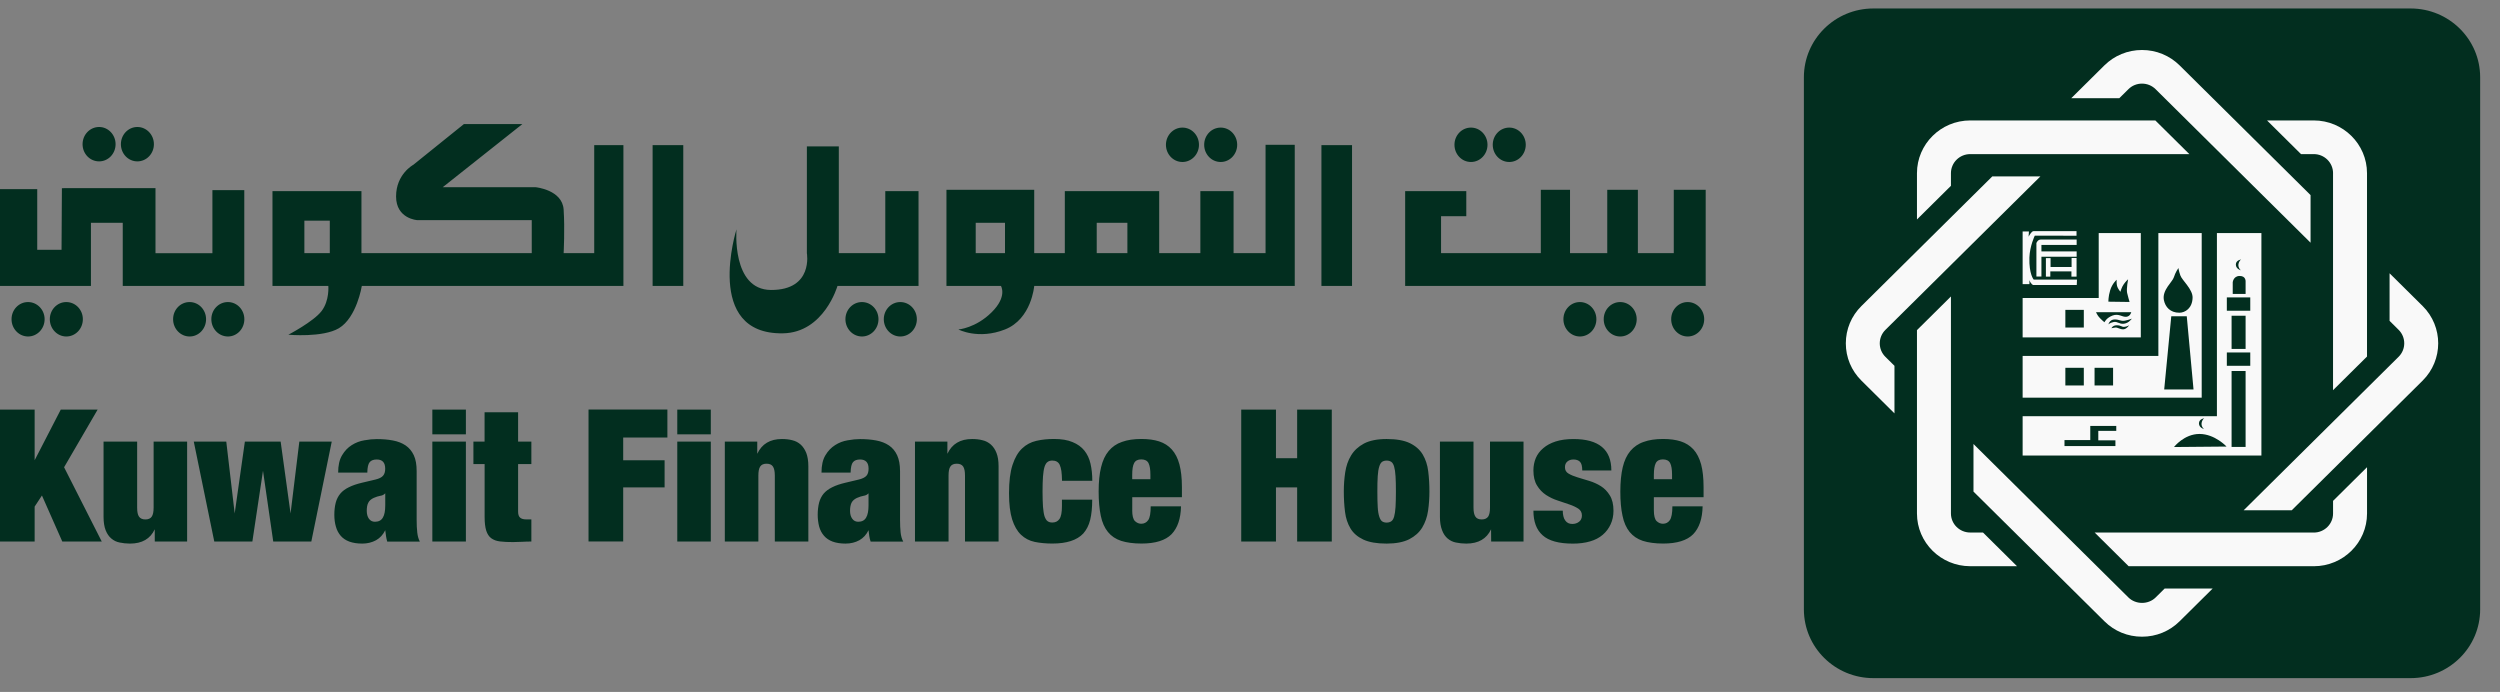
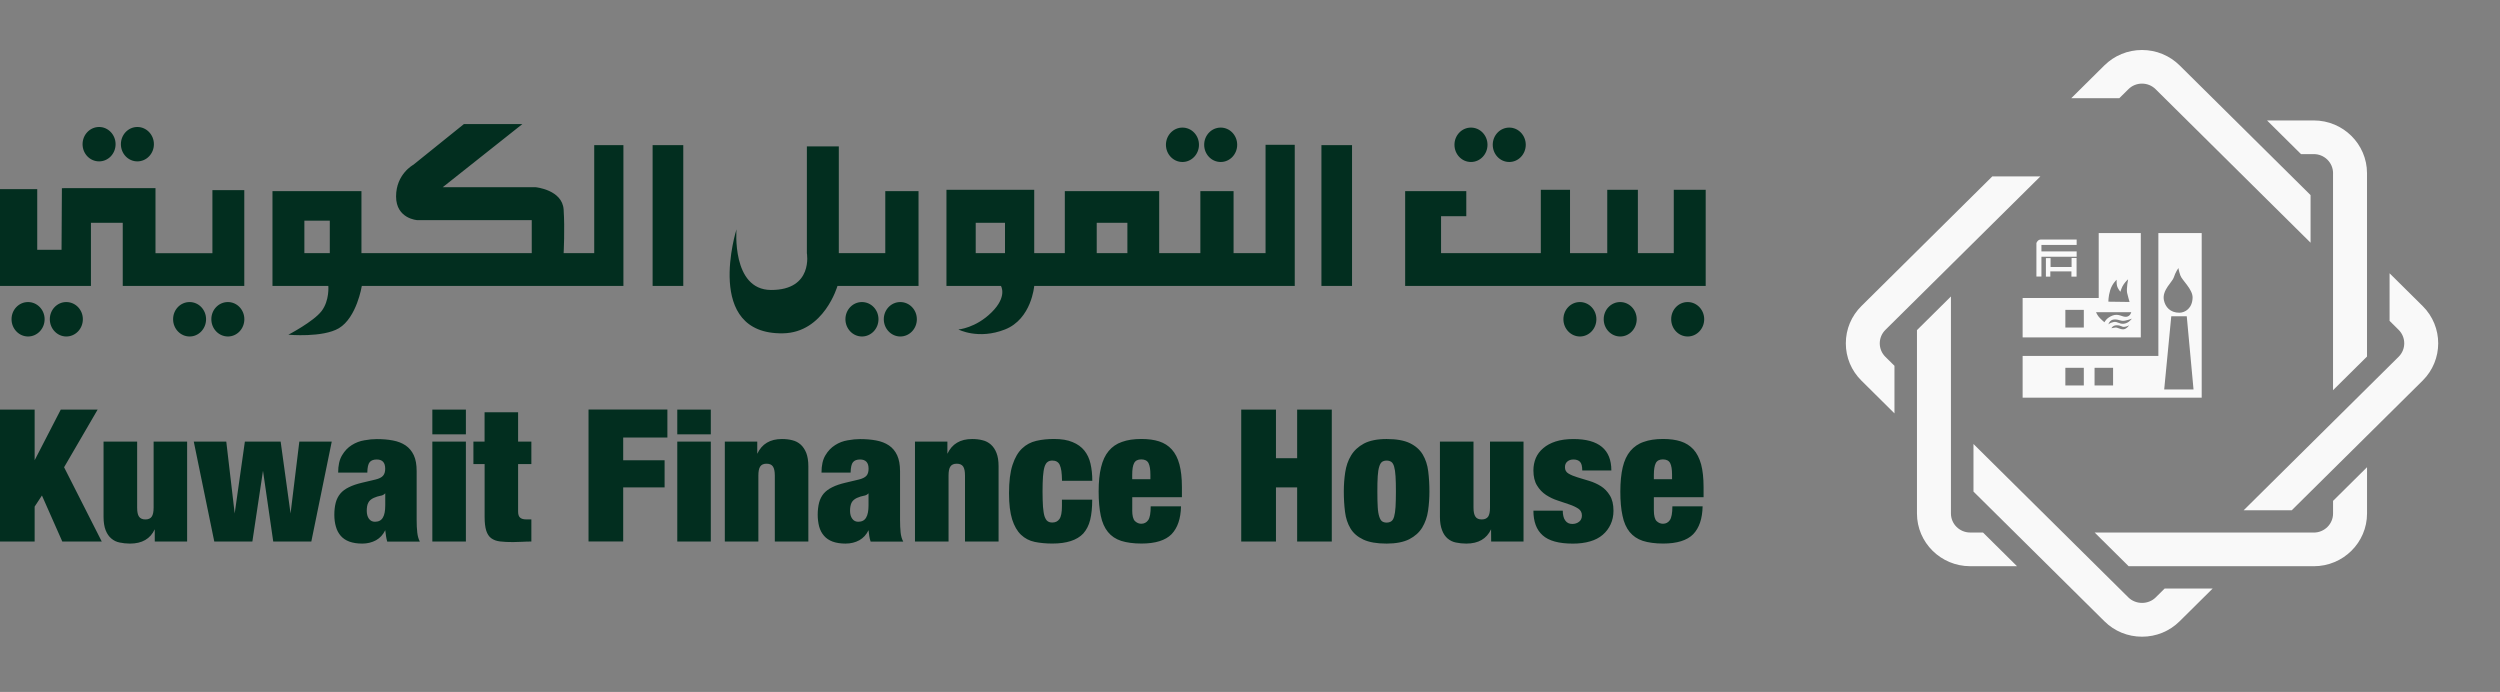
<svg xmlns="http://www.w3.org/2000/svg" width="112" height="31" viewBox="0 0 112 31" fill="none">
  <rect x="0" y="0" width="112" height="31" fill="#808080" stroke="none" />
  <path fill-rule="evenodd" clip-rule="evenodd" d="M63.977 22.884C63.936 23.169 63.845 23.416 63.715 23.635C63.581 23.854 63.387 24.027 63.133 24.158C62.882 24.285 62.543 24.353 62.121 24.353C61.681 24.353 61.335 24.293 61.08 24.174C60.822 24.052 60.63 23.888 60.503 23.676C60.375 23.464 60.292 23.216 60.257 22.932C60.221 22.647 60.203 22.343 60.203 22.018C60.203 21.725 60.223 21.435 60.266 21.157C60.309 20.877 60.394 20.624 60.528 20.406C60.662 20.182 60.856 20.005 61.108 19.869C61.36 19.738 61.695 19.668 62.121 19.668C62.56 19.668 62.907 19.73 63.162 19.853C63.417 19.977 63.61 20.148 63.738 20.362C63.867 20.578 63.949 20.827 63.984 21.113C64.02 21.396 64.038 21.702 64.038 22.025C64.038 22.32 64.017 22.607 63.977 22.884ZM61.722 22.714C61.731 22.893 61.756 23.034 61.79 23.142C61.822 23.245 61.866 23.317 61.916 23.354C61.97 23.393 62.038 23.412 62.121 23.412C62.204 23.412 62.271 23.393 62.328 23.354C62.386 23.317 62.428 23.245 62.457 23.142C62.487 23.036 62.509 22.895 62.52 22.714C62.53 22.538 62.537 22.308 62.537 22.027C62.537 21.746 62.532 21.515 62.52 21.336C62.509 21.152 62.487 21.009 62.457 20.905C62.427 20.8 62.384 20.73 62.328 20.691C62.271 20.654 62.205 20.634 62.121 20.634C62.039 20.634 61.97 20.654 61.916 20.691C61.865 20.73 61.82 20.8 61.79 20.905C61.756 21.009 61.733 21.152 61.722 21.336C61.709 21.515 61.706 21.746 61.706 22.027C61.706 22.308 61.711 22.538 61.722 22.714ZM50.723 22.861C50.723 23.101 50.764 23.264 50.846 23.345C50.93 23.425 51.025 23.464 51.128 23.464C51.258 23.464 51.364 23.409 51.44 23.301C51.515 23.195 51.551 22.988 51.551 22.684H52.909C52.898 23.238 52.755 23.651 52.484 23.934C52.211 24.209 51.763 24.351 51.139 24.351C50.776 24.351 50.473 24.308 50.229 24.231C49.982 24.151 49.786 24.017 49.636 23.833C49.486 23.649 49.377 23.407 49.315 23.107C49.253 22.81 49.219 22.451 49.219 22.023C49.219 21.592 49.254 21.232 49.328 20.933C49.401 20.633 49.511 20.392 49.67 20.203C49.824 20.018 50.023 19.878 50.266 19.797C50.507 19.708 50.798 19.666 51.139 19.666C51.438 19.666 51.703 19.701 51.929 19.774C52.152 19.846 52.343 19.966 52.495 20.134C52.648 20.302 52.762 20.523 52.837 20.8C52.91 21.071 52.95 21.412 52.95 21.82V22.276H50.725V22.861H50.723ZM51.453 20.747C51.396 20.636 51.287 20.581 51.126 20.581C50.973 20.581 50.866 20.636 50.809 20.747C50.75 20.857 50.723 21.032 50.723 21.269V21.468H51.538V21.269C51.538 21.032 51.51 20.857 51.453 20.747ZM38.944 24.019L38.91 23.753C38.812 23.955 38.678 24.1 38.5 24.202C38.318 24.301 38.113 24.353 37.881 24.353C37.654 24.353 37.458 24.321 37.303 24.264C37.144 24.204 37.014 24.119 36.917 24.004C36.815 23.888 36.744 23.752 36.699 23.593C36.658 23.432 36.633 23.255 36.633 23.062C36.633 22.854 36.657 22.67 36.696 22.517C36.737 22.363 36.805 22.23 36.899 22.115C36.996 22.002 37.122 21.907 37.283 21.829C37.444 21.746 37.643 21.681 37.883 21.624L38.473 21.484C38.634 21.445 38.748 21.389 38.814 21.317C38.882 21.244 38.912 21.134 38.912 20.997C38.912 20.723 38.785 20.585 38.53 20.585C38.387 20.585 38.282 20.624 38.216 20.703C38.148 20.779 38.114 20.938 38.107 21.172H36.803C36.803 20.848 36.862 20.588 36.98 20.394C37.096 20.198 37.242 20.048 37.415 19.94C37.584 19.83 37.772 19.76 37.974 19.726C38.175 19.689 38.361 19.671 38.532 19.671C38.794 19.671 39.033 19.691 39.256 19.733C39.476 19.774 39.665 19.848 39.826 19.956C39.984 20.064 40.106 20.21 40.191 20.394C40.277 20.58 40.322 20.816 40.322 21.11V23.296C40.322 23.504 40.331 23.69 40.347 23.851C40.364 24.01 40.402 24.148 40.465 24.264H39.005C38.976 24.185 38.957 24.1 38.944 24.019ZM38.801 23.19C38.875 23.07 38.91 22.884 38.91 22.638V22.101C38.851 22.161 38.782 22.2 38.693 22.211C38.602 22.227 38.5 22.259 38.388 22.308C38.272 22.363 38.193 22.435 38.147 22.527C38.104 22.617 38.082 22.741 38.082 22.886C38.082 23.034 38.116 23.154 38.184 23.243C38.248 23.331 38.337 23.375 38.45 23.375C38.612 23.374 38.73 23.314 38.801 23.19ZM31.844 24.261H30.342V19.784H31.844V24.261ZM31.844 19.457H30.342V18.349H31.844V19.457ZM20.872 24.261H19.369V19.784H20.872V24.261ZM20.872 19.457H19.369V18.349H20.872V19.457ZM52.234 6.486C52.234 6.06 52.566 5.716 52.973 5.716C53.383 5.716 53.714 6.06 53.714 6.486C53.714 6.912 53.382 7.257 52.973 7.257C52.566 7.258 52.234 6.912 52.234 6.486ZM53.947 6.486C53.947 6.06 54.277 5.716 54.688 5.716C55.096 5.716 55.426 6.06 55.426 6.486C55.426 6.912 55.095 7.257 54.688 7.257C54.277 7.258 53.947 6.912 53.947 6.486ZM65.16 6.486C65.16 6.06 65.49 5.716 65.899 5.716C66.308 5.716 66.64 6.06 66.64 6.486C66.64 6.912 66.308 7.257 65.899 7.257C65.49 7.258 65.16 6.912 65.16 6.486ZM66.875 6.486C66.875 6.06 67.204 5.716 67.616 5.716C68.022 5.716 68.354 6.06 68.354 6.486C68.354 6.912 68.022 7.257 67.616 7.257C67.204 7.258 66.875 6.912 66.875 6.486ZM74.869 14.301C74.869 13.873 75.199 13.532 75.608 13.532C76.015 13.532 76.348 13.875 76.348 14.301C76.348 14.73 76.015 15.075 75.608 15.075C75.198 15.073 74.869 14.728 74.869 14.301ZM70.041 14.301C70.041 13.873 70.371 13.532 70.779 13.532C71.188 13.532 71.518 13.875 71.518 14.301C71.518 14.73 71.188 15.075 70.779 15.075C70.373 15.073 70.041 14.728 70.041 14.301ZM71.846 14.301C71.846 13.873 72.177 13.532 72.585 13.532C72.992 13.532 73.324 13.875 73.324 14.301C73.324 14.73 72.992 15.075 72.585 15.075C72.177 15.073 71.846 14.728 71.846 14.301ZM37.875 14.301C37.875 13.873 38.207 13.532 38.614 13.532C39.025 13.532 39.356 13.875 39.356 14.301C39.356 14.73 39.023 15.075 38.614 15.075C38.207 15.073 37.875 14.728 37.875 14.301ZM39.594 14.301C39.594 13.873 39.926 13.532 40.332 13.532C40.743 13.532 41.075 13.875 41.075 14.301C41.075 14.73 40.743 15.075 40.332 15.075C39.926 15.073 39.594 14.728 39.594 14.301ZM7.755 14.301C7.755 13.873 8.085 13.532 8.494 13.532C8.902 13.532 9.232 13.875 9.232 14.301C9.232 14.73 8.902 15.075 8.494 15.075C8.085 15.073 7.755 14.728 7.755 14.301ZM9.468 14.301C9.468 13.873 9.8 13.532 10.21 13.532C10.617 13.532 10.947 13.875 10.947 14.301C10.947 14.73 10.617 15.075 10.21 15.075C9.8 15.073 9.468 14.728 9.468 14.301ZM3.699 6.46C3.699 6.034 4.031 5.689 4.44 5.689C4.848 5.689 5.178 6.036 5.178 6.46C5.178 6.887 4.848 7.23 4.44 7.23C4.029 7.23 3.699 6.887 3.699 6.46ZM5.416 6.46C5.416 6.034 5.746 5.689 6.154 5.689C6.563 5.689 6.895 6.036 6.895 6.46C6.895 6.887 6.563 7.23 6.154 7.23C5.746 7.23 5.416 6.887 5.416 6.46ZM0.517 14.301C0.517 13.873 0.848 13.532 1.256 13.532C1.665 13.532 1.999 13.875 1.999 14.301C1.999 14.73 1.665 15.075 1.256 15.075C0.849 15.073 0.517 14.728 0.517 14.301ZM2.232 14.301C2.232 13.873 2.564 13.532 2.969 13.532C3.381 13.532 3.712 13.875 3.712 14.301C3.712 14.73 3.381 15.075 2.969 15.075C2.564 15.073 2.232 14.728 2.232 14.301ZM10.944 8.518V12.811H5.499V9.98H4.074V12.811H0V8.473H1.668V11.191H2.757L2.773 8.43L6.966 8.427V11.342H9.516V8.518H10.944ZM13.636 9.885H14.775V11.339H13.636V9.885ZM27.929 6.502V12.811H16.209C16.209 12.811 15.985 14.221 15.183 14.704C14.454 15.135 12.919 14.995 12.919 14.995C12.919 14.995 14.049 14.407 14.409 13.933C14.768 13.458 14.709 12.811 14.709 12.811H12.207V8.563H16.193V11.339H23.822V9.863H18.699C18.699 9.863 17.744 9.807 17.744 8.801C17.744 7.796 18.518 7.382 18.518 7.382L20.785 5.557H23.404L19.833 8.388H24.002C24.002 8.388 25.192 8.503 25.251 9.388C25.308 10.271 25.251 11.339 25.251 11.339H26.621V6.502H27.929ZM29.237 6.502H30.611V12.811H29.237V6.502ZM41.15 8.563V12.809H37.519C37.519 12.809 36.922 14.903 35.076 14.933C31.505 14.993 32.995 10.273 32.995 10.273C32.995 10.273 32.767 12.982 34.54 12.991C36.45 12.997 36.148 11.339 36.148 11.339V6.56H37.579V11.341H39.661V8.563H41.15ZM49.133 9.98H50.507V11.341H49.133V9.98ZM43.712 9.98H45.024V11.341H43.712V9.98ZM56.697 6.486H58.005V12.811H46.333C46.333 12.811 46.215 14.292 45.022 14.76C43.83 15.23 42.936 14.76 42.936 14.76C42.936 14.76 43.709 14.702 44.426 13.99C45.14 13.285 44.843 12.811 44.843 12.811H42.401V8.504H46.333V11.341H47.704V8.563H51.931V11.339H53.776V8.563H55.264V11.339H56.697V6.486ZM59.2 6.502H60.571V12.811H59.2V6.502ZM76.415 8.504V12.811H62.951V8.563H65.69V9.685H64.559V11.339H69.029V8.504H70.337V11.341H72.005V8.504H73.377V11.341H74.985V8.504H76.415ZM74.823 20.747C74.764 20.636 74.655 20.581 74.496 20.581C74.343 20.581 74.237 20.636 74.179 20.747C74.123 20.857 74.093 21.032 74.093 21.269V21.468H74.908V21.269C74.908 21.032 74.88 20.857 74.823 20.747ZM74.093 22.861C74.093 23.101 74.134 23.264 74.216 23.345C74.302 23.425 74.394 23.464 74.5 23.464C74.634 23.464 74.735 23.409 74.81 23.301C74.883 23.195 74.923 22.988 74.923 22.684H76.277C76.266 23.238 76.125 23.651 75.854 23.934C75.581 24.209 75.133 24.351 74.509 24.351C74.148 24.351 73.843 24.308 73.6 24.231C73.356 24.151 73.16 24.017 73.008 23.833C72.86 23.649 72.749 23.407 72.689 23.107C72.623 22.81 72.591 22.451 72.591 22.023C72.591 21.592 72.628 21.232 72.698 20.933C72.769 20.633 72.883 20.392 73.04 20.203C73.197 20.018 73.395 19.878 73.638 19.797C73.879 19.708 74.17 19.666 74.509 19.666C74.81 19.666 75.071 19.701 75.299 19.774C75.524 19.846 75.711 19.966 75.867 20.134C76.018 20.302 76.132 20.523 76.209 20.8C76.282 21.071 76.32 21.412 76.32 21.82V22.276H74.093V22.861ZM70.039 23.126C70.055 23.202 70.084 23.266 70.123 23.317C70.194 23.423 70.301 23.473 70.44 23.473C70.555 23.473 70.656 23.441 70.742 23.375C70.826 23.31 70.87 23.215 70.87 23.093C70.87 22.962 70.815 22.858 70.708 22.787C70.597 22.716 70.465 22.652 70.303 22.598L69.784 22.423C69.596 22.363 69.425 22.278 69.264 22.175C69.102 22.068 68.968 21.93 68.863 21.757C68.752 21.582 68.697 21.354 68.697 21.073C68.697 20.871 68.734 20.691 68.804 20.52C68.877 20.352 68.986 20.205 69.138 20.078C69.284 19.951 69.47 19.85 69.696 19.777C69.921 19.705 70.185 19.669 70.494 19.669C71.625 19.669 72.189 20.14 72.189 21.078H70.885C70.885 20.885 70.851 20.755 70.781 20.686C70.713 20.619 70.615 20.585 70.49 20.585C70.378 20.585 70.289 20.615 70.217 20.677C70.146 20.737 70.11 20.82 70.11 20.933C70.11 21.058 70.162 21.156 70.273 21.218C70.38 21.281 70.515 21.338 70.676 21.386L71.197 21.544C71.382 21.599 71.557 21.679 71.718 21.779C71.879 21.88 72.014 22.02 72.119 22.193C72.228 22.366 72.284 22.596 72.284 22.882C72.284 23.103 72.241 23.306 72.157 23.488C72.075 23.667 71.957 23.828 71.802 23.959C71.648 24.091 71.459 24.19 71.233 24.255C71.006 24.321 70.753 24.354 70.467 24.354C69.839 24.354 69.386 24.231 69.111 23.982C68.834 23.738 68.697 23.368 68.697 22.879H70.012C70.012 22.967 70.021 23.048 70.039 23.126ZM66.013 19.784V22.743C66.013 22.93 66.042 23.064 66.099 23.146C66.153 23.229 66.247 23.271 66.383 23.271C66.516 23.271 66.611 23.227 66.668 23.146C66.724 23.064 66.752 22.93 66.752 22.743V19.784H68.254V24.261H66.804L66.8 23.713C66.602 24.137 66.234 24.353 65.69 24.353C65.524 24.353 65.367 24.335 65.225 24.305C65.084 24.277 64.96 24.215 64.853 24.125C64.748 24.035 64.662 23.911 64.604 23.752C64.543 23.595 64.509 23.398 64.509 23.162V19.784H66.013ZM57.163 18.349V20.528H58.112V18.349H59.664V24.261H58.112V21.836H57.163V24.261H55.607V18.349H57.163ZM47.55 21.099C47.532 20.986 47.507 20.894 47.474 20.822C47.413 20.696 47.302 20.633 47.143 20.633C47.061 20.633 46.99 20.652 46.933 20.695C46.874 20.735 46.831 20.808 46.795 20.915C46.762 21.023 46.74 21.166 46.726 21.345C46.713 21.523 46.706 21.75 46.706 22.025C46.706 22.301 46.715 22.527 46.726 22.706C46.742 22.882 46.762 23.024 46.795 23.13C46.833 23.234 46.874 23.308 46.933 23.349C46.99 23.391 47.061 23.409 47.143 23.409C47.283 23.409 47.388 23.358 47.463 23.252C47.538 23.146 47.575 22.953 47.575 22.674V22.384H48.931C48.931 22.739 48.901 23.04 48.84 23.289C48.78 23.536 48.674 23.738 48.532 23.9C48.248 24.201 47.788 24.351 47.149 24.351C46.858 24.351 46.594 24.326 46.355 24.277C46.117 24.227 45.91 24.119 45.741 23.957C45.57 23.794 45.439 23.564 45.345 23.271C45.252 22.974 45.204 22.585 45.204 22.099C45.204 21.571 45.255 21.145 45.363 20.823C45.468 20.504 45.609 20.26 45.793 20.088C45.975 19.915 46.185 19.806 46.431 19.749C46.676 19.692 46.94 19.666 47.222 19.666C47.556 19.666 47.832 19.712 48.052 19.806C48.273 19.896 48.45 20.023 48.58 20.186C48.71 20.35 48.803 20.544 48.855 20.774C48.908 21.004 48.935 21.258 48.935 21.539H47.579C47.575 21.361 47.566 21.214 47.55 21.099ZM42.443 19.784V20.33C42.65 19.889 43.016 19.668 43.551 19.668C43.719 19.668 43.873 19.685 44.019 19.723C44.162 19.756 44.285 19.823 44.392 19.917C44.497 20.012 44.583 20.136 44.642 20.29C44.704 20.444 44.736 20.643 44.736 20.885V24.261H43.232V21.306C43.232 21.119 43.205 20.983 43.15 20.901C43.093 20.815 42.996 20.774 42.861 20.774C42.729 20.774 42.634 20.815 42.577 20.901C42.52 20.983 42.495 21.119 42.495 21.306V24.261H40.991V19.784H42.443ZM33.925 19.784V20.33C34.132 19.889 34.498 19.668 35.031 19.668C35.199 19.668 35.354 19.685 35.497 19.723C35.639 19.756 35.763 19.823 35.87 19.917C35.975 20.012 36.057 20.136 36.12 20.29C36.18 20.444 36.214 20.643 36.214 20.885V24.261H34.712V21.306C34.712 21.119 34.683 20.983 34.628 20.901C34.571 20.815 34.478 20.774 34.34 20.774C34.208 20.774 34.114 20.815 34.057 20.901C34.001 20.983 33.975 21.119 33.975 21.306V24.261H32.472V19.784H33.925ZM29.899 18.349V19.602H27.919V20.619H29.774V21.834H27.919V24.259H26.366V18.348H29.899V18.349ZM21.709 19.784V18.47H23.211V19.784H23.805V20.79H23.211V22.921C23.211 23.048 23.242 23.139 23.299 23.188C23.358 23.241 23.447 23.269 23.572 23.269H23.805V24.261C23.665 24.261 23.525 24.264 23.388 24.273C23.249 24.28 23.115 24.285 22.986 24.285C22.76 24.285 22.565 24.278 22.403 24.257C22.241 24.238 22.11 24.188 22.007 24.112C21.903 24.036 21.83 23.92 21.782 23.769C21.736 23.619 21.711 23.418 21.711 23.17V20.79H21.209V19.784H21.709ZM10.137 19.784L10.514 23.004L10.97 19.784H12.573L13.017 23.004L13.41 19.784H14.862L13.947 24.261H12.241L11.782 21.09L11.306 24.261H9.6L8.681 19.784H10.137ZM6.144 19.784V22.743C6.144 22.93 6.17 23.064 6.229 23.146C6.286 23.229 6.379 23.271 6.515 23.271C6.647 23.271 6.743 23.227 6.797 23.146C6.854 23.064 6.882 22.93 6.882 22.743V19.784H8.383V24.261H6.934L6.932 23.713C6.734 24.137 6.368 24.353 5.824 24.353C5.657 24.353 5.501 24.335 5.362 24.305C5.214 24.277 5.093 24.215 4.987 24.125C4.879 24.035 4.795 23.911 4.732 23.752C4.672 23.595 4.639 23.398 4.639 23.162V19.784H6.144ZM1.552 18.349V20.619L2.723 18.349H4.375L2.871 20.933L4.559 24.261H2.791L1.879 22.198L1.552 22.695V24.261H0V18.349H1.552ZM17.294 24.019L17.259 23.753C17.159 23.955 17.028 24.1 16.848 24.202C16.666 24.301 16.459 24.353 16.229 24.353C16.001 24.353 15.808 24.321 15.651 24.264C15.49 24.204 15.364 24.119 15.264 24.004C15.164 23.888 15.092 23.752 15.048 23.593C15.001 23.432 14.978 23.255 14.978 23.062C14.978 22.854 15.001 22.67 15.042 22.517C15.082 22.363 15.151 22.23 15.246 22.115C15.34 22.002 15.467 21.907 15.628 21.829C15.79 21.746 15.99 21.681 16.227 21.624L16.818 21.484C16.98 21.445 17.093 21.389 17.157 21.317C17.225 21.244 17.257 21.134 17.257 20.997C17.257 20.723 17.132 20.585 16.878 20.585C16.736 20.585 16.629 20.624 16.563 20.703C16.497 20.779 16.459 20.938 16.456 21.172H15.149C15.149 20.848 15.208 20.588 15.326 20.394C15.442 20.198 15.587 20.048 15.76 19.94C15.933 19.83 16.118 19.76 16.32 19.726C16.518 19.689 16.707 19.671 16.88 19.671C17.141 19.671 17.384 19.691 17.601 19.733C17.822 19.774 18.013 19.848 18.172 19.956C18.329 20.064 18.452 20.21 18.538 20.394C18.625 20.58 18.666 20.816 18.666 21.11V23.296C18.666 23.504 18.675 23.69 18.693 23.851C18.709 24.01 18.748 24.148 18.809 24.264H17.348C17.326 24.185 17.305 24.1 17.294 24.019ZM17.151 23.19C17.226 23.07 17.259 22.884 17.259 22.638V22.101C17.2 22.161 17.132 22.2 17.041 22.211C16.95 22.227 16.848 22.259 16.738 22.308C16.622 22.363 16.54 22.435 16.497 22.527C16.45 22.617 16.431 22.741 16.431 22.886C16.431 23.034 16.465 23.154 16.53 23.243C16.598 23.331 16.684 23.375 16.796 23.375C16.964 23.374 17.08 23.314 17.151 23.19Z" fill="#022E1F" />
-   <path fill-rule="evenodd" clip-rule="evenodd" d="M83.926 0.38H107.997C109.717 0.38 111.111 1.761 111.111 3.462V27.3C111.111 29 109.717 30.38 107.997 30.38H83.926C82.208 30.38 80.814 29 80.814 27.3V3.462C80.814 1.761 82.208 0.38 83.926 0.38Z" fill="#022E1F" />
  <path fill-rule="evenodd" clip-rule="evenodd" d="M91.656 11.564H91.865V11.961H92.807V11.557H93.03V12.393H92.8V12.158H91.854V12.393H91.656V11.564Z" fill="#F9F9F9" />
  <path fill-rule="evenodd" clip-rule="evenodd" d="M91.231 12.388V10.889C91.231 10.889 91.287 10.732 91.424 10.732H93.034V10.974H91.456V11.262H93.034V11.501H91.456V12.388H91.231Z" fill="#F9F9F9" />
-   <path fill-rule="evenodd" clip-rule="evenodd" d="M90.614 10.369H90.896L90.881 10.604C90.881 10.604 91.005 10.356 91.099 10.356H93.028V10.56L91.158 10.558C91.158 10.558 90.935 11.017 90.917 11.54C90.896 12.288 91.11 12.527 91.11 12.527H93.049L93.039 12.769H91.087C91.087 12.769 90.99 12.744 90.919 12.553V12.73H90.614V10.369Z" fill="#F9F9F9" />
-   <path fill-rule="evenodd" clip-rule="evenodd" d="M99.318 10.442V18.645H90.614V20.407H101.311V10.44H99.318V10.442ZM100.401 11.624C100.401 11.624 100.307 11.683 100.282 11.842C100.26 12.001 100.389 12.109 100.389 12.109C100.389 12.109 100.166 12.05 100.166 11.852C100.166 11.655 100.401 11.624 100.401 11.624ZM100.026 12.649C100.026 12.649 100.05 12.363 100.34 12.363C100.63 12.363 100.603 12.623 100.603 12.623V13.167H100.026V12.649ZM98.749 18.736C98.749 18.736 98.656 18.796 98.631 18.955C98.608 19.114 98.738 19.223 98.738 19.223C98.738 19.223 98.513 19.163 98.513 18.967C98.513 18.771 98.749 18.736 98.749 18.736ZM94.809 19.303H94.004V19.727H94.771V19.985H92.489V19.716H93.644V19.082H94.809V19.303ZM97.394 20.027C97.394 20.027 97.849 19.441 98.536 19.441C99.225 19.441 99.75 20.006 99.75 20.006L97.394 20.027ZM100.603 20.022H99.975V16.62H100.603V20.022ZM100.812 16.389H99.762V15.79H100.812V16.389ZM99.975 15.633V14.146H100.603V15.633H99.975ZM100.812 13.92H99.762V13.323H100.812V13.92Z" fill="#F9F9F9" />
  <path fill-rule="evenodd" clip-rule="evenodd" d="M96.695 10.442V15.945H90.614V17.817H98.636V10.442H96.695ZM93.355 17.269H92.528V16.477H93.355V17.269ZM94.666 17.269H93.836V16.477H94.666V17.269ZM97.389 12.422C97.45 12.213 97.593 12.006 97.593 12.006C97.593 12.006 97.605 12.12 97.678 12.335C97.749 12.552 98.24 12.959 98.228 13.339C98.215 13.809 97.896 14.01 97.633 14.01C97.232 14.01 97.002 13.758 96.941 13.438C96.856 12.994 97.332 12.623 97.389 12.422ZM96.956 17.448L97.273 14.169H97.967L98.27 17.448H96.956Z" fill="#F9F9F9" />
  <path fill-rule="evenodd" clip-rule="evenodd" d="M94.022 10.442V13.349H90.614V15.115H95.908V10.442H94.022ZM94.536 13.003C94.623 12.711 94.825 12.533 94.825 12.533C94.825 12.533 94.816 12.703 94.844 12.812C94.87 12.922 94.993 13.072 94.993 13.072C94.993 13.072 95.053 12.858 95.146 12.731C95.237 12.602 95.339 12.512 95.339 12.512C95.339 12.512 95.258 12.936 95.294 13.116C95.334 13.298 95.405 13.528 95.405 13.528L94.457 13.515C94.456 13.514 94.448 13.293 94.536 13.003ZM93.355 14.675H92.528V13.881H93.355V14.675ZM94.279 14.438C94.279 14.438 94.097 14.284 94.024 14.192C93.951 14.101 93.902 13.987 93.902 13.987H95.48C95.48 13.987 95.439 14.175 95.258 14.192C95.075 14.212 94.916 14.03 94.634 14.139C94.354 14.249 94.279 14.438 94.279 14.438ZM95.128 14.754C94.98 14.761 94.87 14.664 94.771 14.673C94.67 14.684 94.593 14.707 94.593 14.707C94.593 14.707 94.641 14.572 94.834 14.572C95.026 14.572 95.044 14.652 95.164 14.643C95.284 14.636 95.385 14.572 95.385 14.572C95.385 14.572 95.275 14.744 95.128 14.754ZM95.155 14.502C94.937 14.53 94.868 14.39 94.689 14.427C94.509 14.464 94.456 14.537 94.456 14.537C94.456 14.537 94.505 14.311 94.736 14.311C94.962 14.311 95 14.401 95.192 14.366C95.385 14.329 95.507 14.275 95.507 14.275C95.507 14.275 95.376 14.475 95.155 14.502Z" fill="#F9F9F9" />
  <path d="M104.521 7.759C104.521 7.287 104.134 6.904 103.658 6.904H103.085L101.563 5.396H103.658C104.973 5.396 106.042 6.457 106.042 7.759V15.973L104.52 17.481V7.759H104.521Z" fill="#F9F9F9" />
  <path d="M95.364 25.367L93.842 23.859H103.658C104.134 23.859 104.521 23.476 104.521 23.006V22.439L106.043 20.931V23.006C106.043 24.308 104.975 25.367 103.659 25.367H95.364Z" fill="#F9F9F9" />
  <path d="M88.266 25.366C86.951 25.366 85.88 24.308 85.88 23.005V14.79L87.402 13.282V23.004C87.402 23.475 87.789 23.857 88.266 23.857H88.838L90.361 25.365H88.266V25.366Z" fill="#F9F9F9" />
-   <path d="M85.88 7.759C85.88 6.457 86.951 5.396 88.266 5.396H96.559L98.082 6.904H88.266C87.789 6.904 87.402 7.287 87.402 7.759V8.325L85.88 9.832V7.759Z" fill="#F9F9F9" />
  <path d="M95.963 28.524C95.324 28.524 94.727 28.279 94.277 27.832L88.412 22.023V19.892L95.353 26.766C95.508 26.92 95.731 27.01 95.963 27.01C96.195 27.01 96.416 26.922 96.573 26.766L96.978 26.365H99.129L97.648 27.832C97.198 28.279 96.6 28.524 95.963 28.524Z" fill="#F9F9F9" />
  <path d="M96.572 3.997C96.41 3.836 96.192 3.746 95.962 3.746C95.731 3.746 95.514 3.834 95.352 3.997L94.946 4.398H92.794L94.275 2.931C94.725 2.486 95.325 2.24 95.962 2.24C96.599 2.24 97.198 2.486 97.648 2.931L103.513 8.74V10.873L96.572 3.997Z" fill="#F9F9F9" />
  <path d="M100.517 22.859L107.458 15.984C107.794 15.65 107.794 15.11 107.458 14.776L107.053 14.374V12.243L108.534 13.71C109.464 14.631 109.464 16.129 108.534 17.052L102.671 22.859H100.517Z" fill="#F9F9F9" />
  <path d="M83.391 17.051C82.941 16.605 82.693 16.014 82.693 15.381C82.693 14.75 82.941 14.156 83.391 13.711L89.254 7.904H91.408L84.466 14.778C84.129 15.112 84.129 15.653 84.466 15.987L84.872 16.388V18.519L83.391 17.051Z" fill="#F9F9F9" />
</svg>